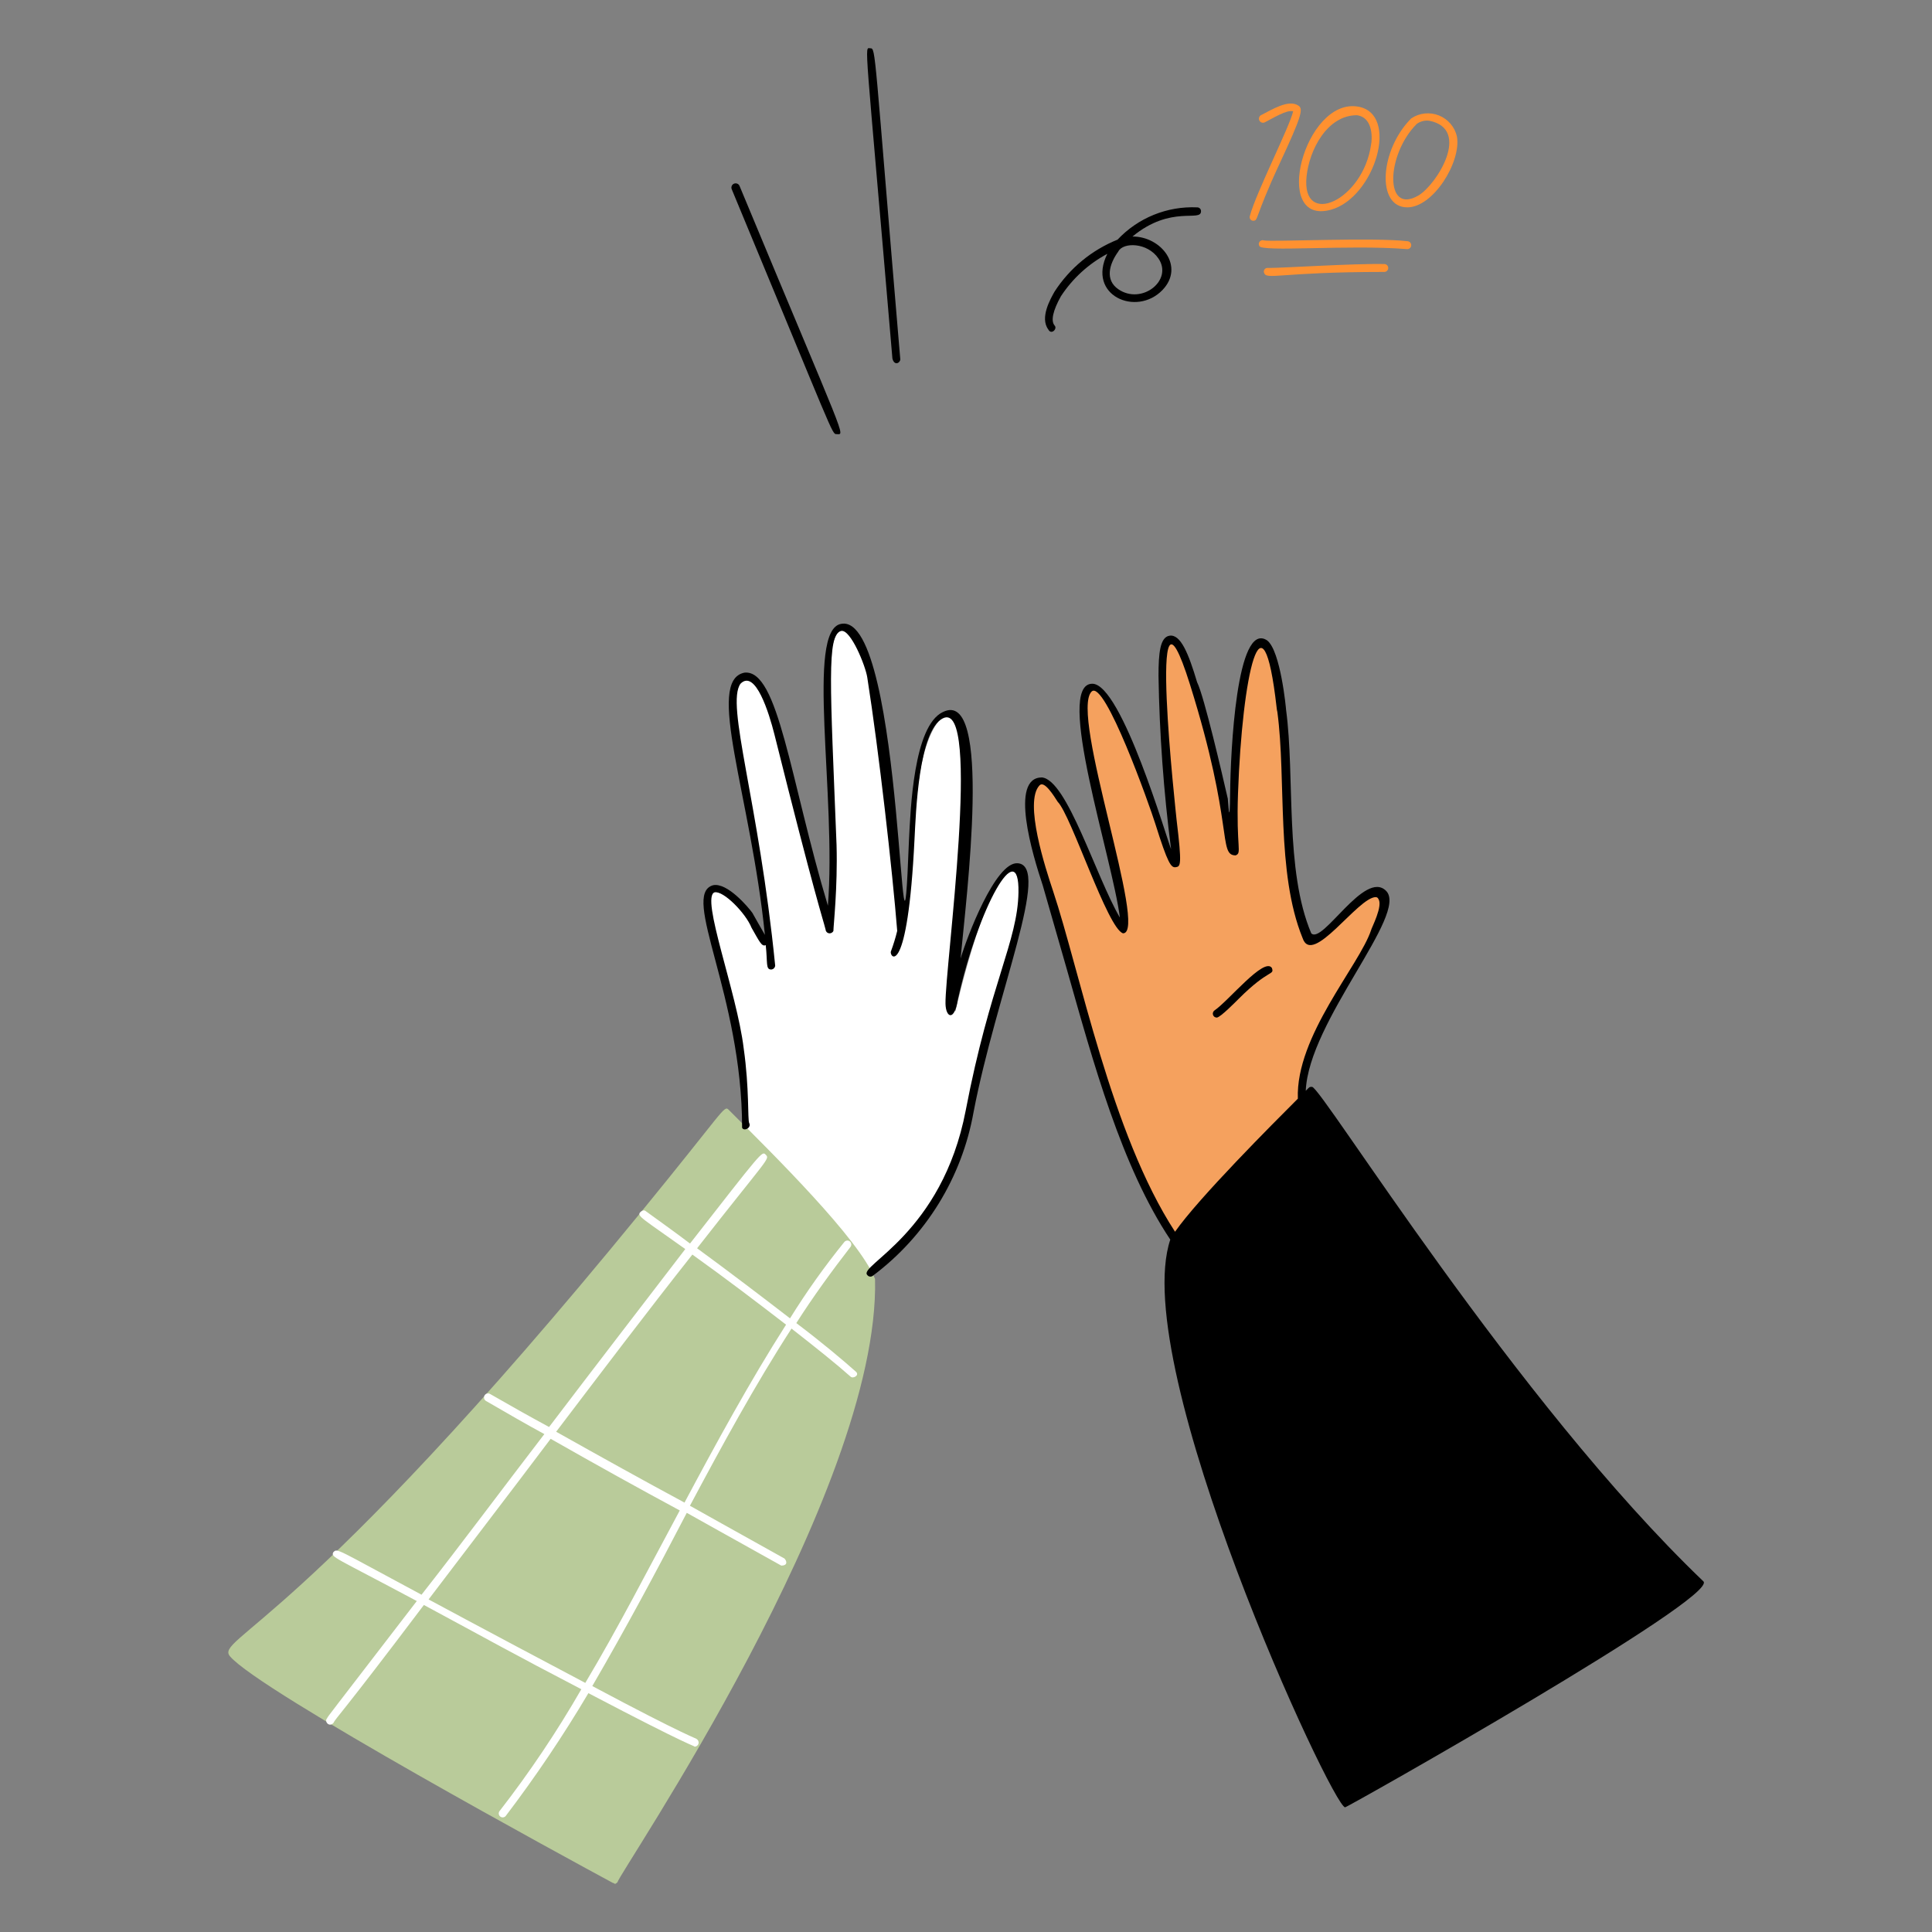
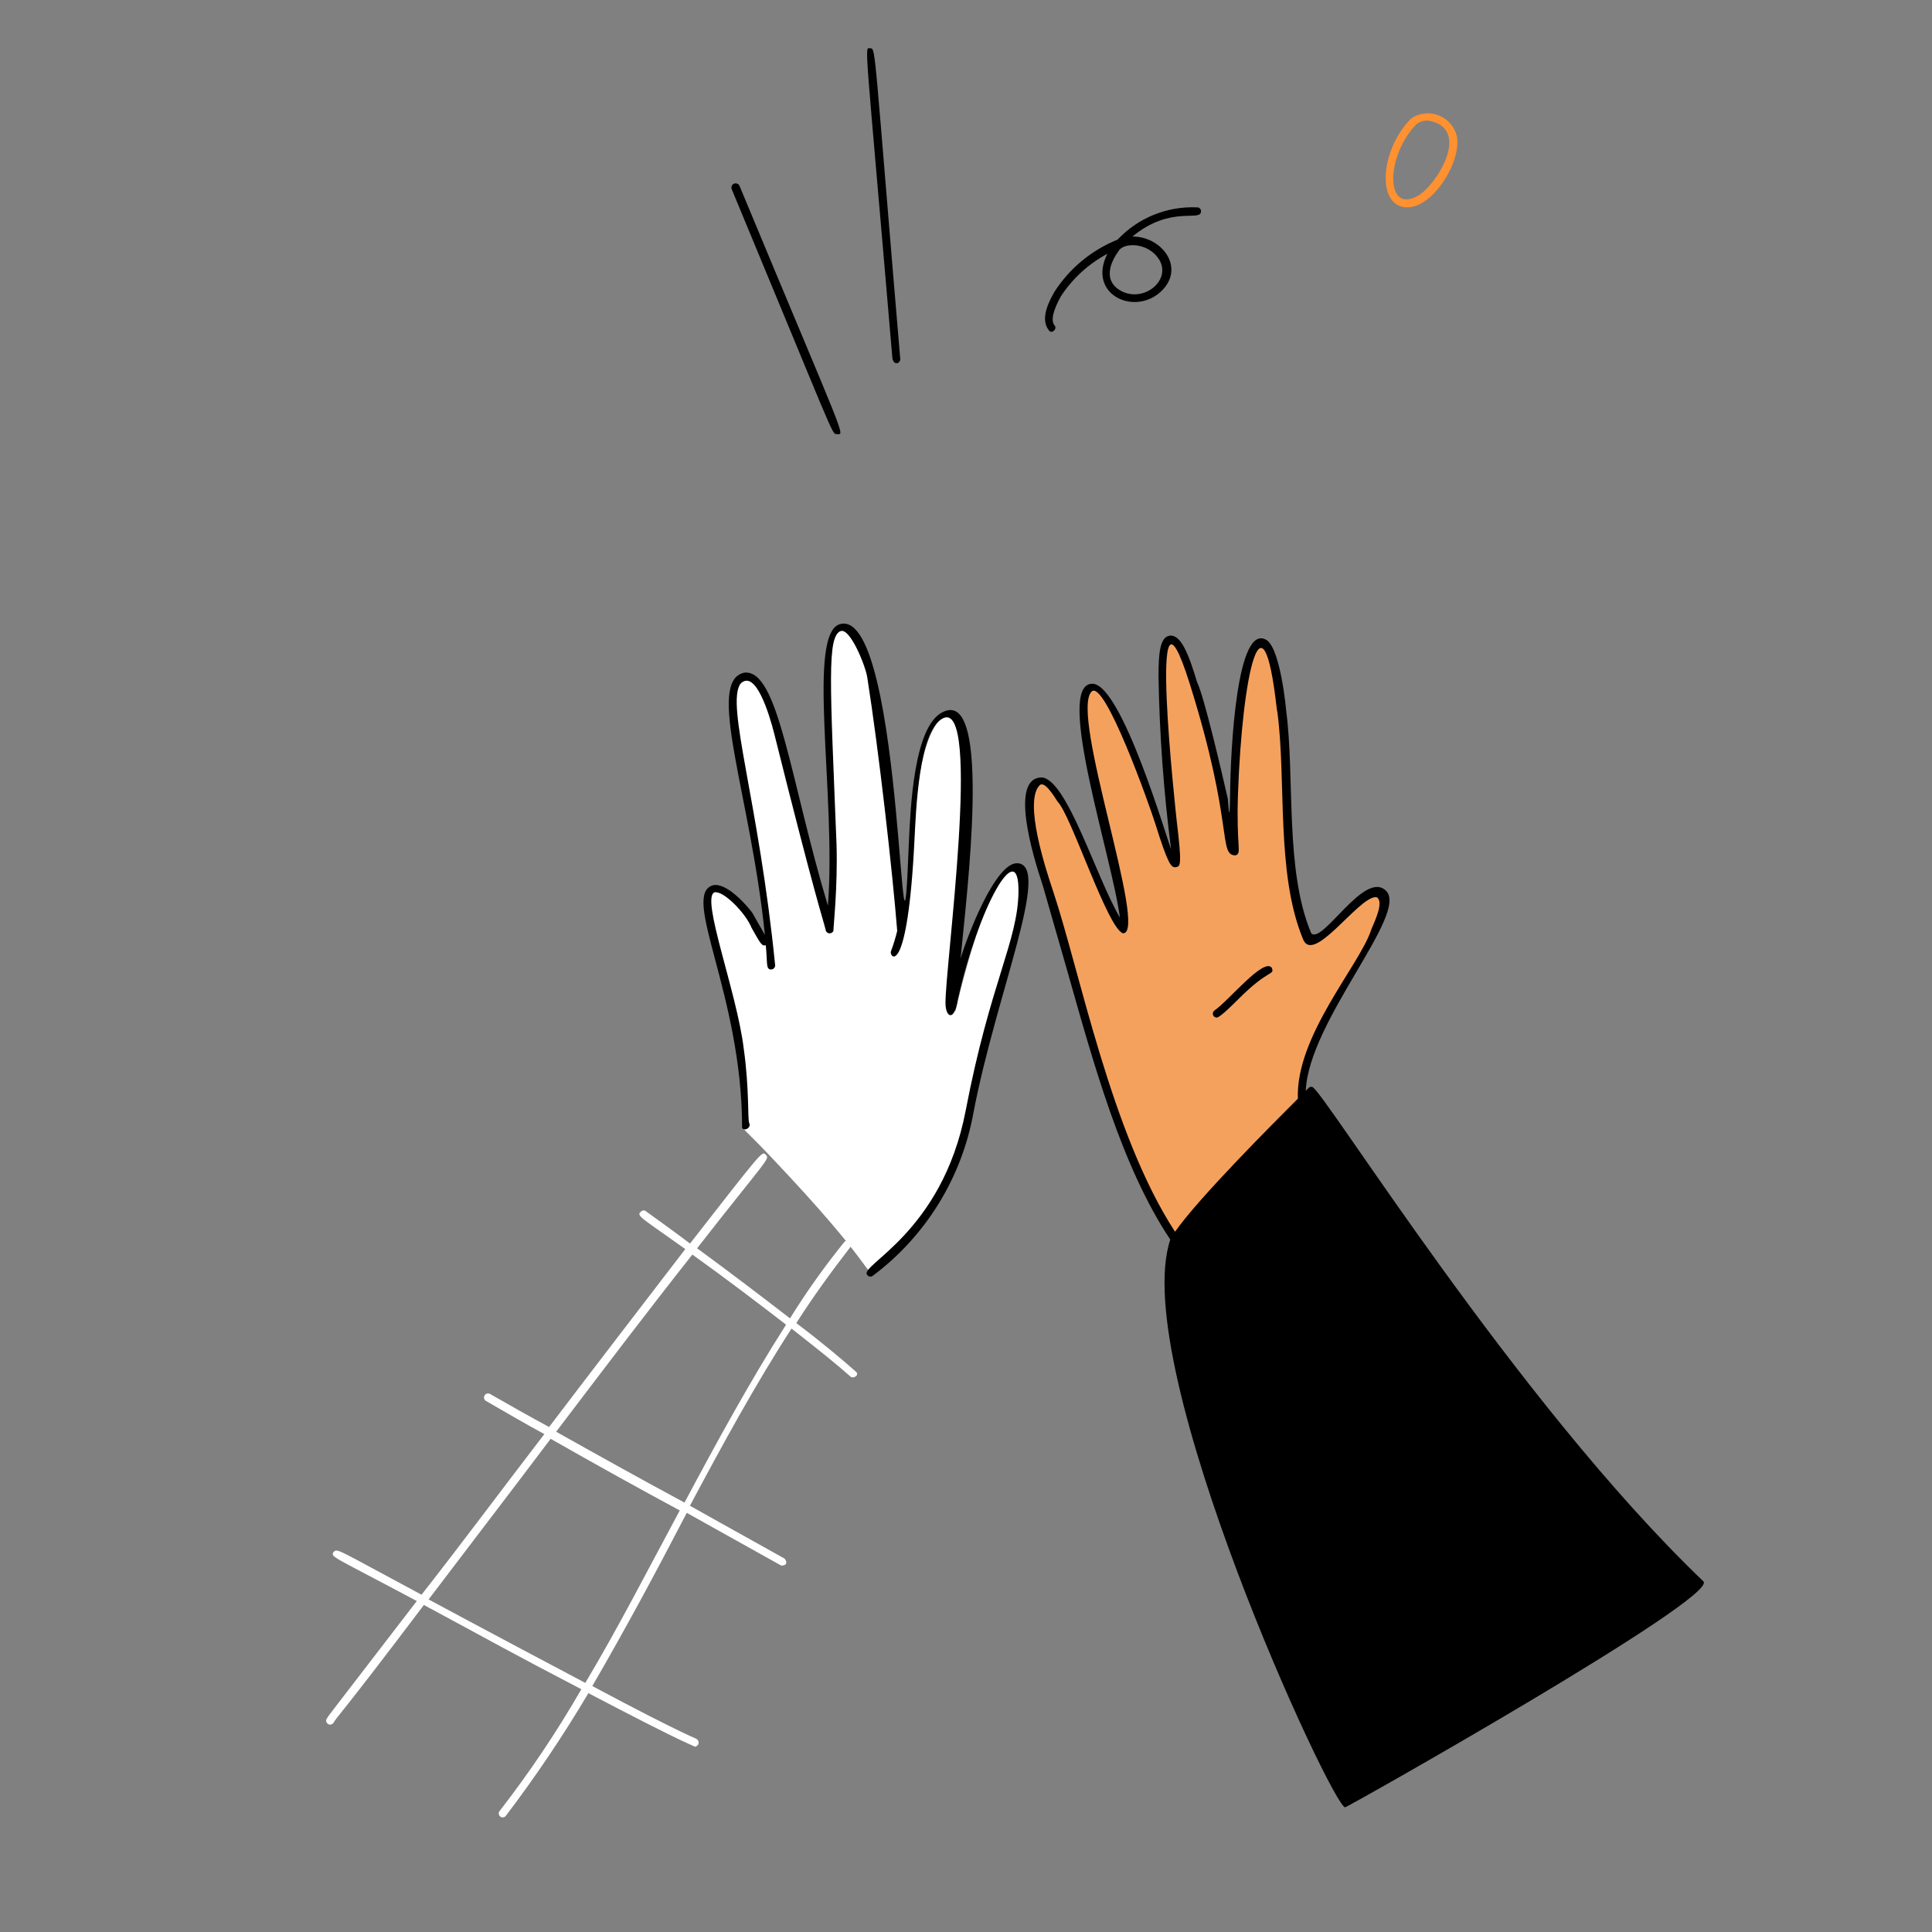
<svg xmlns="http://www.w3.org/2000/svg" fill="none" viewBox="0 0 200 200" id="Success-2--Streamline-Manchester.svg">
  <rect x="0" y="0" width="200" height="200" fill="#808080" stroke="none" />
  <desc>Success 2 Streamline Illustration: https://streamlinehq.com</desc>
  <g id="success-2--interface-success-2">
    <g id="hand 2">
      <path id="vector" fill="#f5a15e" d="M143.159 92.46c-1.754 -1.835 -6.836 6.6 -7.825 4.239 -2.741 -6.534 -1.617 -16.152 -2.609 -23.231 -0.148 -1.061 -0.652 -7.339 -2.282 -7.091 -1.06 0.161 -1.4 2.932 -1.549 3.75 -2.132 11.633 -0.668 18.477 -1.141 17.769 -0.652 -0.978 -0.728 -4.077 -0.978 -5.3 -4.321 -21.163 -8.084 -23.642 -5.461 1.711 0 0.326 0.652 4.809 0.326 4.891 -0.937 0.156 -0.683 -3.6 -6.113 -15.4 -0.412 -0.895 -1.223 -2.772 -2.283 -2.772 -3.658 0 4.536 24.119 3.179 25.024 -0.834 -1.188 -1.57 -2.442 -2.2 -3.75 -1.115 -2.538 -4.866 -13.436 -6.766 -11.411 -1.932 2.06 0.712 9.217 1.3 11.248 3.222 11.04 6.358 25.921 12.879 35.7 0.25 0.249 1.229 -2.612 13.368 -14.346l-0.082 -0.082c-0.28 -7.398 10.294 -18.796 8.237 -20.949Z" stroke-width="1" />
      <path id="vector_2" fill="#000000" d="M176.333 163.7c-19.443 -18.606 -39.527 -51.188 -40.51 -51.188 -0.3 0 -0.233 -0.011 -0.652 0.407 0.3 -7.226 10.69 -18.327 8.314 -20.7 -2.224 -2.224 -6.57 5.575 -7.744 4.4 -2.766 -6.539 -1.674 -16.141 -2.608 -23.149 0 -0.1 -0.564 -6.1 -1.956 -7.172 -3.2 -2.134 -3.792 11.8 -3.831 15.65 -0.044 4.3 -0.215 0.861 -0.245 0.733 -0.558 -2.437 -2.445 -10.595 -3.179 -12.063 -0.9 -3.016 -1.713 -4.986 -2.853 -4.809 -0.979 0.151 -1.141 1.793 -1.141 4.157 0.098 5.997 0.532 11.984 1.3 17.932 -0.4 -0.928 -5.113 -17.117 -8.151 -17.117 -3.946 0 2.089 18.093 2.853 24.208 -2.511 -4.3 -5.459 -14.248 -8.069 -14.509 -3.386 0 -0.979 7.988 0.081 11.167 0.036 0.144 2.487 8.661 2.527 8.8 2.7 9.512 5.624 20.3 10.678 27.877 -4.382 13.145 16.787 58.769 18.1 58.769 0.231 0.001 38.792 -21.761 37.086 -23.393Zm-54.693 -36.19c-6.616 -10.145 -9.837 -26.9 -12.634 -35.294 -0.753 -2.258 -3.047 -9.218 -1.386 -10.923 0.495 -0.507 1.475 1.09 1.875 1.712 1.391 1.391 5.17 13.157 6.765 13.612 2.655 0 -5.556 -22.727 -3.26 -25.023 1.344 -1.344 6.009 11.8 6.6 13.693 1.3 4.135 1.63 4.565 2.12 4.484 0.49 -0.081 0.652 -0.164 0.081 -4.891 0 -0.107 -3.192 -28.616 1.386 -14.02s2.883 17.688 4.727 17.688c0.68 -0.272 0.042 -0.715 0.245 -6.439 0.432 -12.214 2.528 -21.786 3.994 -8.885 0.013 0.165 0.04 0.329 0.081 0.489 0.938 7.033 -0.154 16.612 2.609 23.393 1 3 5.725 -4.238 7.58 -4.238 0.082 0 0.245 0.081 0.245 0.163 0.566 0.68 -0.734 3.106 -0.734 3.26 -1.224 3.673 -7.821 10.953 -7.58 17.443 -2.525 2.527 -10.269 10.271 -12.714 13.776Z" stroke-width="1" />
      <path id="vector_3" fill="#000000" d="M76.565 19.264c-0.021 -0.055 -0.052 -0.105 -0.092 -0.147 -0.04 -0.043 -0.088 -0.077 -0.142 -0.1 -0.053 -0.024 -0.111 -0.036 -0.17 -0.037 -0.058 -0.001 -0.117 0.01 -0.171 0.031 -0.054 0.022 -0.104 0.054 -0.145 0.095 -0.042 0.041 -0.075 0.09 -0.097 0.144 -0.022 0.054 -0.034 0.112 -0.034 0.17 0 0.058 0.012 0.116 0.035 0.17 10.575 25.448 10.364 25.35 10.841 25.35 0.927 0 1.195 1.325 -10.026 -25.676Z" stroke-width="1" />
      <path id="vector_4" fill="#000000" d="M90.1 5c-0.649 0 -0.6 -1.812 2.282 32.115 0.2 0.8 0.815 0.454 0.815 0.081C90.471 5.032 90.678 5 90.1 5Z" stroke-width="1" />
      <path id="vector_5" fill="#000000" d="M109.169 33.692c-0.408 -0.49 -0.163 -1.549 0.652 -3.016 1.208 -1.848 2.862 -3.361 4.809 -4.4 -2.15 4.3 3 6.553 5.706 3.75 2.318 -2.406 -0.092 -5.543 -3.1 -5.543 3.988 -3.294 7.092 -1.46 7.092 -2.608 0.003 -0.054 -0.006 -0.109 -0.025 -0.16 -0.02 -0.051 -0.05 -0.097 -0.088 -0.135 -0.039 -0.038 -0.085 -0.069 -0.136 -0.088 -0.05 -0.019 -0.105 -0.028 -0.159 -0.025 -1.532 -0.069 -3.061 0.195 -4.481 0.771 -1.421 0.577 -2.7 1.454 -3.751 2.571 -2.677 1.078 -4.954 2.957 -6.521 5.38 -0.408 0.733 -1.549 2.689 -0.652 3.912 0.312 0.619 0.985 -0.075 0.654 -0.409Zm6.6 -7.662c0.484 -0.969 3.01 -0.956 4.157 0.733 1.536 2.261 -1.742 4.836 -4.157 3.179 -1.391 -0.956 -0.962 -2.587 0.002 -3.912h-0.002Z" stroke-width="1" />
      <path id="vector_6" fill="#000000" d="M125.716 104.605c-0.07 0.051 -0.121 0.122 -0.147 0.204 -0.027 0.082 -0.026 0.17 0.001 0.252 0.027 0.082 0.08 0.153 0.15 0.203 0.07 0.05 0.154 0.076 0.24 0.075 0.36 0 2.025 -1.7 2.282 -1.956 3.13 -3.13 3.69 -2.38 3.424 -3.179 -0.79 -1.184 -4.523 3.45 -5.95 4.401Z" stroke-width="1" />
      <g id="group">
-         <path id="vector_7" fill="#ff9130" d="M134.437 10.95c-1.032 -0.718 -2.766 0.405 -3.912 0.978 -0.093 0.056 -0.16 0.146 -0.187 0.251 -0.028 0.105 -0.014 0.216 0.038 0.311 0.053 0.095 0.14 0.166 0.244 0.198 0.103 0.032 0.215 0.023 0.312 -0.026 0.865 -0.432 2.273 -1.33 2.935 -1.141 -0.352 1.58 -3.832 8.4 -4.484 10.841 -0.018 0.054 -0.024 0.111 -0.017 0.168 0.008 0.056 0.028 0.11 0.06 0.158 0.031 0.047 0.073 0.087 0.123 0.115 0.049 0.028 0.104 0.045 0.161 0.049 0.588 0 0.083 -0.178 2.771 -5.951 2.264 -4.861 2.438 -5.614 1.956 -5.95Z" stroke-width="1" />
-         <path id="vector_8" fill="#ff9130" d="M137.779 21.71c4.532 -1.253 7.181 -9.972 2.771 -10.678 -5.521 -0.885 -8.985 12.395 -2.771 10.678Zm-2.527 -3.424c0.277 -2.739 2.115 -6.358 5.217 -6.358 1.793 0.245 1.549 2.69 1.467 3.016 -0.804 5.832 -7.224 8.692 -6.684 3.342Z" stroke-width="1" />
        <path id="vector_9" fill="#ff9130" d="M150.821 14.129c-0.112 -0.488 -0.34 -0.941 -0.666 -1.321 -0.326 -0.38 -0.74 -0.675 -1.205 -0.859 -0.465 -0.185 -0.969 -0.253 -1.466 -0.2 -0.498 0.053 -0.975 0.227 -1.391 0.505 -3.244 3.244 -3.658 9.211 -0.407 9.211 2.68 0 5.595 -4.695 5.135 -7.336Zm-3.994 6.113c-3.527 2.045 -3.348 -4.232 -0.163 -7.417 0.376 -0.271 0.841 -0.388 1.3 -0.326 4.38 0.875 0.727 6.663 -1.137 7.743Z" stroke-width="1" />
-         <path id="vector_10" fill="#ff9130" d="M145.686 24.97c-3.446 -0.414 -14.156 0.088 -14.835 -0.082 -0.077 -0.029 -0.161 -0.033 -0.24 -0.013 -0.08 0.02 -0.151 0.065 -0.204 0.127 -0.054 0.062 -0.087 0.14 -0.095 0.221 -0.008 0.082 0.01 0.164 0.05 0.235 0.166 0.667 9.248 -0.153 15.242 0.326 0.056 0.01 0.113 0.009 0.169 -0.004 0.055 -0.013 0.107 -0.037 0.153 -0.071 0.045 -0.034 0.083 -0.077 0.111 -0.127 0.028 -0.05 0.045 -0.104 0.051 -0.161 0.006 -0.057 0 -0.114 -0.018 -0.168 -0.017 -0.054 -0.046 -0.104 -0.084 -0.146 -0.037 -0.043 -0.084 -0.077 -0.135 -0.1 -0.052 -0.024 -0.108 -0.036 -0.165 -0.037Z" stroke-width="1" />
-         <path id="vector_11" fill="#ff9130" d="M143.322 27.334c-3.251 -0.068 -10.381 0.407 -12.064 0.407 -0.063 -0.009 -0.128 -0.003 -0.188 0.02 -0.059 0.023 -0.112 0.06 -0.153 0.11 -0.041 0.049 -0.069 0.108 -0.08 0.171 -0.012 0.063 -0.007 0.128 0.014 0.188 0.266 0.8 1.552 -0.081 12.471 -0.081 0.105 -0.005 0.203 -0.05 0.275 -0.126 0.073 -0.076 0.113 -0.176 0.113 -0.281 0 -0.105 -0.04 -0.205 -0.113 -0.281 -0.072 -0.076 -0.17 -0.121 -0.275 -0.126Z" stroke-width="1" />
      </g>
    </g>
    <g id="hand 1">
      <path id="vector_12" fill="#ffffff" d="M105.338 89.77c-3.035 -0.264 -6.318 14.461 -6.439 14.917 -0.408 -0.245 0.163 -5.054 0.244 -5.543 0.408 -6.276 1.3 -12.551 1.223 -18.829 -0.109 -8.371 -3.511 -8.077 -4.972 -1.222 -0.924 4.332 -0.734 11.707 -1.876 17.007 0.1 0 -1.394 -17.108 -2.933 -25.891 -0.172 -0.977 -1.624 -5.428 -3.179 -5.135 -3.28 0.618 -0.3 16.556 -1.516 30.753 0 -0.489 -1.583 -6.3 -1.826 -7.278 -3.071 -12.365 -4.533 -18.605 -6.765 -18.34 -3.52 0.418 1.457 14.939 2.526 27.469 -0.626 0 -0.3 0.363 -2.119 -2.771 -0.624 -1.077 -4.238 -4.65 -4.32 -1.386 -0.072 2.9 2.626 10.146 3.342 15.242 0.63 4.486 0.408 7.092 0.652 7.744 -0.748 0.374 -0.979 -0.336 2.282 3.1 11.293 11.89 9.623 12.145 11 12.145 5.38 -4.075 8.414 -10.141 9.662 -16.739 1.767 -9.345 5.4 -16.87 5.584 -22.566 0.053 -1.539 -0.096 -2.635 -0.57 -2.677Z" stroke-width="1" />
-       <path id="vector_13" fill="#b9cb9a" d="M90.585 132.4c-1.663 -4.158 -10.465 -12.827 -15.161 -17.524 -0.482 -0.482 -0.437 0.054 -9.129 10.677 -35.142 43.01 -44.067 44.027 -42.485 45.909 3.031 3.605 35.546 21.251 39.632 23.456 0.2 0 0.142 0.266 0.489 -0.081 0 -0.723 27.169 -40.299 26.654 -62.437Z" stroke-width="1" />
      <path id="vector_14" fill="#ffffff" d="M88.628 142.018c-1.467 -1.3 -3.5 -3.015 -6.194 -5.053 1.711 -2.69 3.668 -5.38 5.624 -7.907 0.059 -0.087 0.082 -0.193 0.064 -0.296 -0.017 -0.103 -0.074 -0.196 -0.158 -0.259 -0.084 -0.063 -0.189 -0.091 -0.292 -0.079 -0.104 0.013 -0.199 0.064 -0.266 0.145 -2.039 2.515 -3.918 5.156 -5.624 7.907 -2.853 -2.2 -6.277 -4.809 -9.619 -7.255 7.4 -9.475 7.569 -9.222 7.092 -9.7 -0.375 -0.375 -0.353 -0.364 -7.825 9.21 -1.712 -1.3 -3.342 -2.445 -4.565 -3.342 -0.163 -0.163 -0.407 -0.081 -0.57 0.082 -0.414 0.414 0.213 0.665 4.646 3.831 -4.565 5.95 -9.455 12.308 -14.1 18.421 -1.957 -1.059 -3.995 -2.2 -6.114 -3.423 -0.097 -0.054 -0.212 -0.067 -0.319 -0.037 -0.107 0.031 -0.197 0.103 -0.251 0.2 -0.054 0.097 -0.067 0.212 -0.037 0.319 0.031 0.107 0.102 0.197 0.2 0.251 2.119 1.223 4.075 2.364 6.031 3.424 -4.32 5.624 -8.558 11.33 -12.715 16.628 -8.932 -4.778 -8.691 -4.84 -9.129 -4.4 -0.27 0.54 -0.029 0.417 8.64 5.054 -9.311 12.126 -9.145 11.849 -9.292 12.145 -0.3 0.3 0.19 0.951 0.652 0.489 0.3 -0.59 0.641 -0.651 9.373 -12.227 7.375 3.971 8.874 4.853 16.3 8.722 -2.532 4.401 -5.365 8.622 -8.48 12.632 -0.059 0.087 -0.082 0.193 -0.064 0.296 0.017 0.103 0.074 0.196 0.158 0.259s0.189 0.091 0.292 0.078c0.104 -0.012 0.199 -0.063 0.266 -0.144 3.095 -4.071 5.952 -8.316 8.559 -12.715 10.9 5.718 10.846 5.385 11 5.542 0.096 -0.003 0.188 -0.039 0.262 -0.101 0.073 -0.063 0.123 -0.148 0.142 -0.242 0.019 -0.094 0.005 -0.192 -0.038 -0.278 -0.044 -0.086 -0.115 -0.154 -0.203 -0.194 0.137 0 -0.923 -0.215 -10.759 -5.461 3.511 -6.047 6.6 -11.805 9.781 -17.932 0 0 5.517 3.092 9.781 5.461 0.7 0 0.573 -0.486 0.326 -0.734 -4.264 -2.368 -9.781 -5.461 -9.781 -5.461 3.26 -6.113 6.765 -12.552 10.515 -18.34 2.608 2.038 4.646 3.668 6.113 4.973 0.256 0.248 0.938 -0.129 0.578 -0.489Zm-31.055 6.195c4.646 -6.113 9.455 -12.471 14.1 -18.34 3.424 2.446 6.847 5.054 9.7 7.255 -3.748 5.872 -7.253 12.308 -10.514 18.421 -4.238 -2.282 -8.64 -4.727 -13.286 -7.336Zm3.016 26c-1.469 -0.765 -11.942 -6.33 -16.221 -8.64 4.076 -5.38 8.4 -11 12.635 -16.628 4.727 2.69 9.129 5.135 13.367 7.417 -3.309 6.147 -6.342 12.089 -9.781 17.853v-0.002Z" stroke-width="1" />
      <path id="vector_15" fill="#000000" d="M105.338 89.363c-2.3 -0.153 -5.264 7.714 -5.9 9.865 0.587 -6.276 3.341 -28.1 -1.839 -25.515 -3.037 1.446 -3.339 10.127 -3.5 13.2 -0.879 22.843 -0.42 -23.554 -7.01 -22.333 -3.711 0.585 -0.479 17.846 -1.386 29.18 -3.916 -13.048 -5.121 -24.517 -8.64 -24.127 -4.079 0.817 0.643 12.676 2.119 27.143 -0.385 -0.642 -1.145 -2.016 -1.3 -2.282 -0.407 -0.57 -2.608 -3.179 -4.075 -2.853 -3.38 0.966 3.015 11.349 3.015 25.106 0.2 0.4 0.984 0.01 0.734 -0.49 -0.174 -0.349 0.025 -3.577 -0.571 -7.743 -0.7 -5.8 -4.492 -15.647 -3.015 -16.139 0.913 -0.2 3.22 2.14 3.831 3.668 0.8 1.394 1.056 2 1.467 1.793 0.207 1.864 -0.023 2.527 0.57 2.527 0.106 -0.007 0.206 -0.052 0.281 -0.127 0.075 -0.075 0.12 -0.175 0.127 -0.281 -1.7 -17.047 -5.148 -27.051 -3.587 -29.18 1.547 -1.547 2.967 3.1 3.5 5.216 4.243 16.97 5.006 19.044 5.3 20.215 0.003 0.096 0.039 0.188 0.101 0.262 0.062 0.073 0.147 0.123 0.242 0.142 0.094 0.019 0.192 0.005 0.278 -0.038 0.086 -0.044 0.154 -0.115 0.194 -0.203 0 -0.513 0.448 -4.488 0.326 -8.885 -0.651 -16.6 -1.042 -21.83 0.489 -22.171 0.978 -0.162 2.5 3.591 2.69 4.809 1.2 7.612 2.608 20.052 3.1 26.247 -0.175 0.719 -0.393 1.426 -0.652 2.119 -0.209 0.59 1.726 3.087 2.445 -11.656 0.142 -2.631 0.407 -11.208 2.935 -12.471 4.058 -2.03 0.206 25.886 0.27 29.534 0.025 1.46 0.931 1.877 1.278 -0.435 2.142 -9.64 6.373 -17.074 6.277 -11.085 -0.082 5.071 -2.938 9.407 -5.462 22.578 -2.443 12.75 -11.168 16.056 -10.188 17.036 0.032 0.044 0.071 0.08 0.117 0.108 0.046 0.028 0.097 0.046 0.15 0.054 0.053 0.007 0.107 0.004 0.159 -0.01s0.101 -0.038 0.143 -0.071c5.501 -4.124 9.23 -10.184 10.433 -16.954 2.369 -12.331 8.097 -25.544 4.553 -25.753Z" stroke-width="1" />
    </g>
  </g>
</svg>